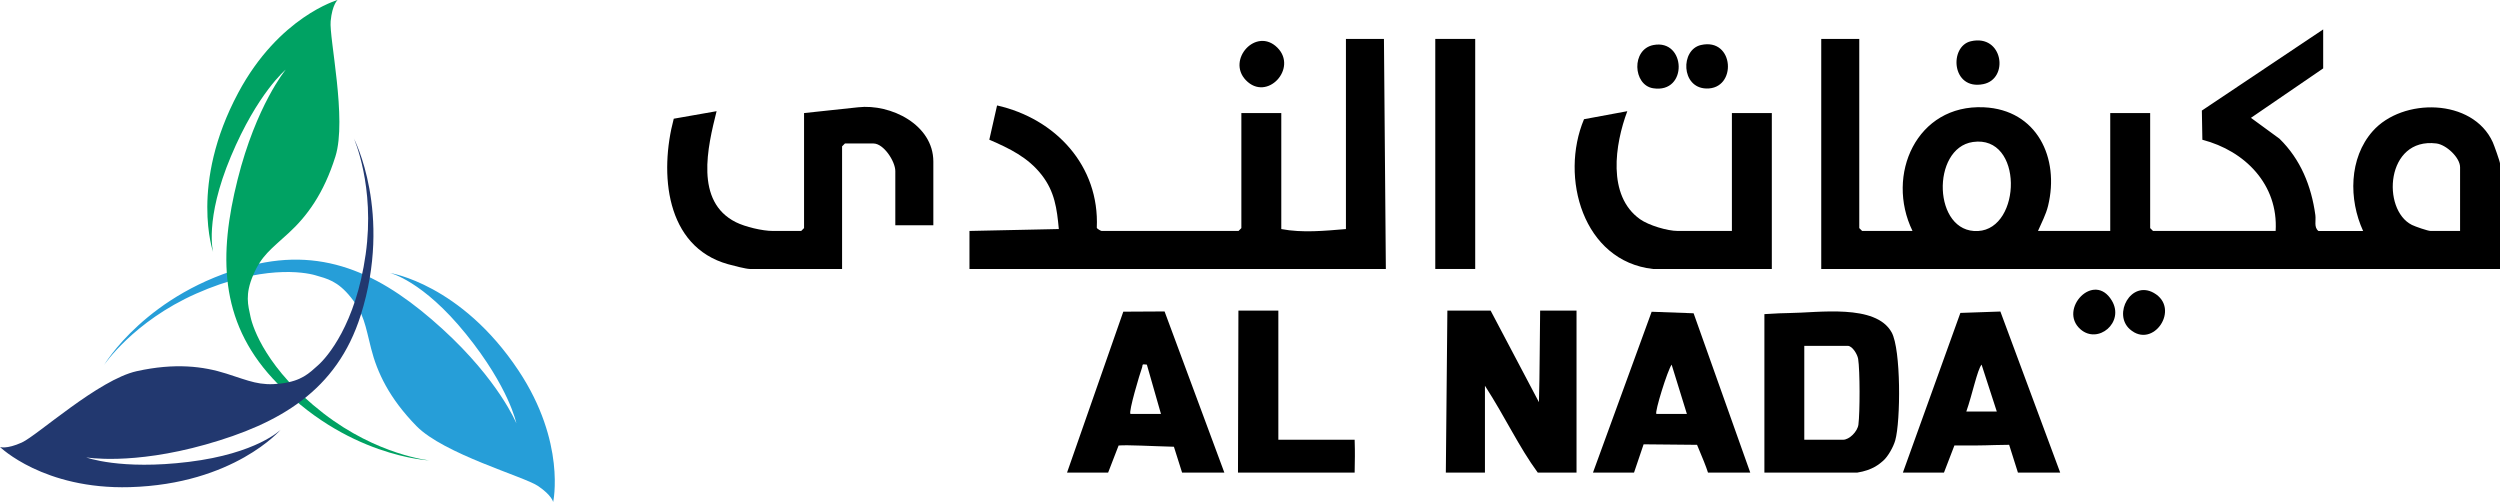
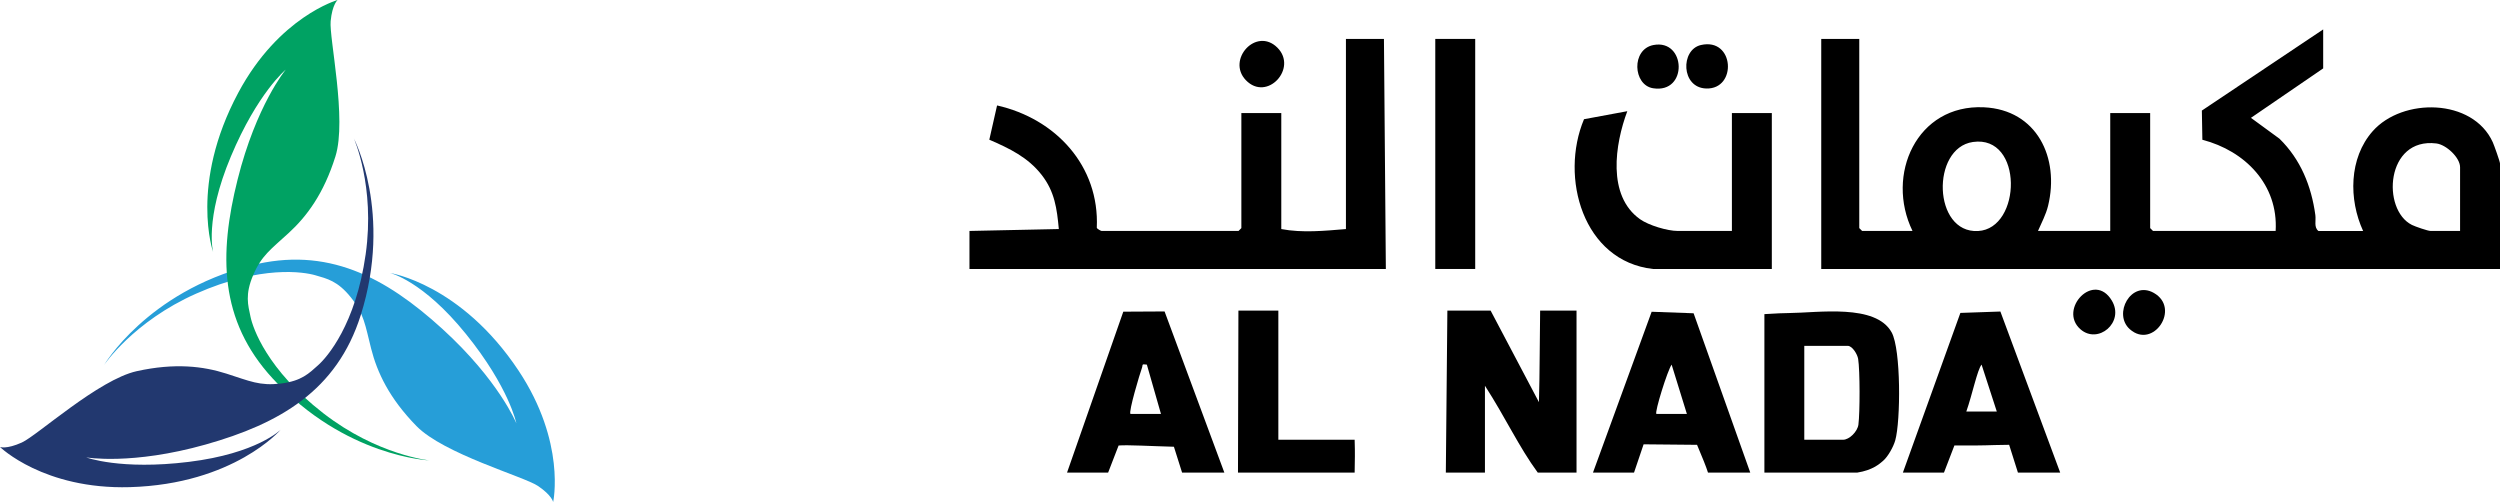
<svg xmlns="http://www.w3.org/2000/svg" id="Layer_2" data-name="Layer 2" viewBox="0 0 1314.9 264.04">
  <defs>
    <style>
      .text {
        fill: #000
      }
      .cls-1 {
      fill: #269ed8;
      }

      .cls-2 {
        fill: #22386f;
      }

      .cls-3 {
        fill: #00a263;
      }
    </style>
  </defs>
  <g id="Layer_1-2" data-name="Layer 1">
    <g>
      <path class="cls-1" d="M54.72,192s22.51-38.29,77.03-52.31c40.34-10.37,71.04,6.09,100.87,33.25,29.83,27.17,38.97,49.72,38.97,49.72,0,0-3.76-18.85-26.54-47.02-22.78-28.18-39.94-32.07-39.94-32.07,0,0,37.34,5.73,67.63,51.36,25.09,37.8,18.2,69.11,18.2,69.11,0,0-.69-3.56-8.06-8.49s-49.46-16.78-63.83-31.46c-14.37-14.69-20.68-28.26-23.84-40.72-3.16-12.46-3.7-18.26-10.67-26.97-6.97-8.71-12.57-9.83-18.59-11.6-6.02-1.78-28.61-5.51-62.78,9.64-33.09,14.67-48.45,37.56-48.45,37.56Z" />
      <path class="cls-3" d="M225.99,242.16s-44.38-1.69-82.55-43.07c-28.24-30.61-28.29-65.45-18.49-104.59,9.8-39.14,25.33-57.87,25.33-57.87,0,0-14.82,12.24-28.84,45.65-14.03,33.41-9.32,50.37-9.32,50.37,0,0-12.64-35.6,13.2-83.88C146.72,8.76,177.57,0,177.57,0c0,0-2.81,2.29-3.66,11.12-.85,8.82,8.65,51.5,2.52,71.12-6.13,19.62-15.09,31.6-24.57,40.29-9.48,8.69-14.33,11.91-18.7,22.17-4.38,10.26-2.7,15.73-1.41,21.87s8.7,27.81,38.23,50.72c28.59,22.19,56.03,24.88,56.03,24.88Z" />
      <path class="cls-2" d="M186.08,72.74s20.59,39.35,3.65,93.04c-12.53,39.72-42.74,57.08-81.57,68.02-38.83,10.95-62.81,6.78-62.81,6.78,0,0,17.98,6.78,53.95,2.35,35.97-4.43,48.34-16.94,48.34-16.94,0,0-24.61,28.66-79.35,30.23C22.93,257.51,0,235.1,0,235.1c0,0,3.39,1.3,11.47-2.35,8.08-3.65,40.4-33.1,60.46-37.53,20.07-4.43,34.92-2.61,47.17,1.3,12.25,3.91,17.45,6.52,28.53,5.21s14.99-5.47,19.68-9.64c4.69-4.17,19.81-21.37,25.02-58.38,5.05-35.84-6.25-60.98-6.25-60.98Z" />
    </g>
    <g>
      <path class="text" d="M1221.9,15.47v20.5l-37.99,26.01,15.01,10.98c11.1,10.85,16.77,24.85,18.86,40.14.41,2.96-.86,6.44,1.62,8.38h23.5c-7.61-16.56-7.5-38.3,5.03-52.47,15.7-17.76,52.63-17.38,63.16,5.78.7,1.53,3.81,10.27,3.81,11.19v55.5h-357V20.47h20v99.5l1.5,1.5h26.5c-14.33-29.47,2.18-66.69,37.55-65.04,27.91,1.3,39.91,26.62,33.75,51.84-1.13,4.64-3.43,8.87-5.3,13.2h38v-62h21v60.5l1.5,1.5h64.5c1.43-24.38-16.07-42.12-38.54-47.96l-.27-15.35,63.81-42.69ZM1037.66,74.68c-22.04,3.19-21.05,48.09,2.7,46.83,23.02-1.22,23.95-50.69-2.7-46.83ZM1293.9,121.47v-33.5c0-5.13-7.3-11.89-12.47-12.52-26.64-3.29-28.9,34.85-12.86,42.85,1.72.86,8.38,3.17,9.83,3.17h15.5Z" />
      <path class="text" d="M727.9,20.47l1,121h-219v-20l47-1c-1-10.78-2.17-19.69-9.02-28.47-7.25-9.3-16.98-13.94-27.54-18.52l4.08-18.02c30.75,6.95,53.94,31.73,52.45,64.33.2.66,2.26,1.69,2.54,1.69h72l1.5-1.5v-60.5h21v61c11.09,2.11,22.8.92,34,0V20.47h20Z" />
-       <path class="text" d="M490.9,118.47h-20v-28.5c0-5.03-6.08-14.5-11.5-14.5h-15l-1.5,1.5v64.5h-48.5c-2.03,0-9.03-1.82-11.49-2.51-33.04-9.25-36.15-47.98-28.54-76.52l22.53-3.96c-4.73,18.9-11.6,47.49,10.12,58.38,4.93,2.47,14,4.61,19.38,4.61h15l1.5-1.5v-60.5l28.45-3.04c17.12-1.93,39.55,9.13,39.55,28.54v33.5Z" />
      <path class="text" d="M869.4,141.47c-36.8-4.14-49.12-48.18-36.27-78.77l22.77-4.22c-6.48,17.29-10.73,44.46,6.69,56.81,4.53,3.22,14.38,6.18,19.82,6.18h28.5v-62h21v82h-62.5Z" />
      <path class="text" d="M761.28,163.37h22.73l25.41,48.16c.44-13.8.43-38.12.63-48.16h19.14v85.21h-20.38c-9.92-13.49-17.04-29.07-27.79-45.69v45.69h-20.57l.81-85.21Z" />
      <path class="text" d="M927.99,165.22c7.01-.41,9.61-.54,12.92-.57,15.34-.12,45.65-5.03,54.03,10.19,4.95,8.99,4.74,46.61,1.89,56.74-.94,3.36-3.77,8.54-6.45,10.84-1.88,1.61-5.51,4.89-13.6,6.16h-48.78v-83.36ZM948.98,231.29h20.38c3.34,0,7.62-4.32,8.09-7.96.82-6.3.84-28.44-.14-34.56-.39-2.44-3.06-6.87-5.48-6.87h-22.85v49.4Z" />
      <path class="text" d="M1083.58,248.57h-22.23l-4.62-14.62c-12.76.14-11.05.47-28.79.35l-5.49,14.27h-21.61l30.24-83.99,21.04-.73h0l31.46,84.72ZM1050.24,216.46l-8.01-24.69c-2.24,2.68-4.92,15.9-8.03,24.69h16.04Z" />
      <rect class="text" x="754.9" y="20.47" width="21" height="121" />
      <path class="text" d="M837.84,248.57l30.86-84.6,22.07.8,29.8,83.81h-22.23c-1.06-3.34-2.72-7.39-5.76-14.62l-28.11-.27-5.04,14.89h-21.61ZM887.23,217.7l-8.02-25.92c-2.12,2.9-9.02,24.99-8.03,25.92h16.05Z" />
      <path class="text" d="M643.96,248.57h-22.23l-4.3-13.6c-11.85-.3-24.32-1.06-29.09-.65l-5.51,14.25h-21.61l29.59-84.64,21.71-.12,31.44,84.76ZM603.2,191.77c-3.01-.38-1.96,0-2.58,1.72-1.13,3.1-7.12,23.12-6.05,24.21h16.05s-7.42-25.93-7.42-25.93Z" />
      <path class="text" d="M672.36,163.37v67.92h40.13c.24,7.79.1,9.52,0,17.29h-61.36l.23-85.21h20.99Z" />
      <path class="text" d="M655.24,42.13c-10.23-10.73,5.5-28.11,16.59-17.09,10.93,10.86-5.51,28.7-16.59,17.09Z" />
-       <path class="text" d="M1036.61,21.69c16.94-3.89,20.22,19.76,6.57,22.55-16.83,3.44-18.14-19.89-6.57-22.55Z" />
      <path class="text" d="M894.61,23.68c17.66-4.06,19.18,23.37,2.78,22.87-13.29-.41-13.6-20.38-2.78-22.87Z" />
      <path class="text" d="M869.65,23.68c17.15-3.28,18.3,25.65-.18,22.74-10.62-1.67-11.58-20.49.18-22.74Z" />
      <path class="text" d="M1120.21,173.16c-9.05-8,.62-25.89,12.61-19.1,14.3,8.1-.34,29.95-12.61,19.1Z" />
      <path class="text" d="M1094.21,173.16c-11.82-10.45,7.15-30.77,16.54-15.04,6.83,11.45-7.3,23.2-16.54,15.04Z" />
    </g>
  </g>
</svg>